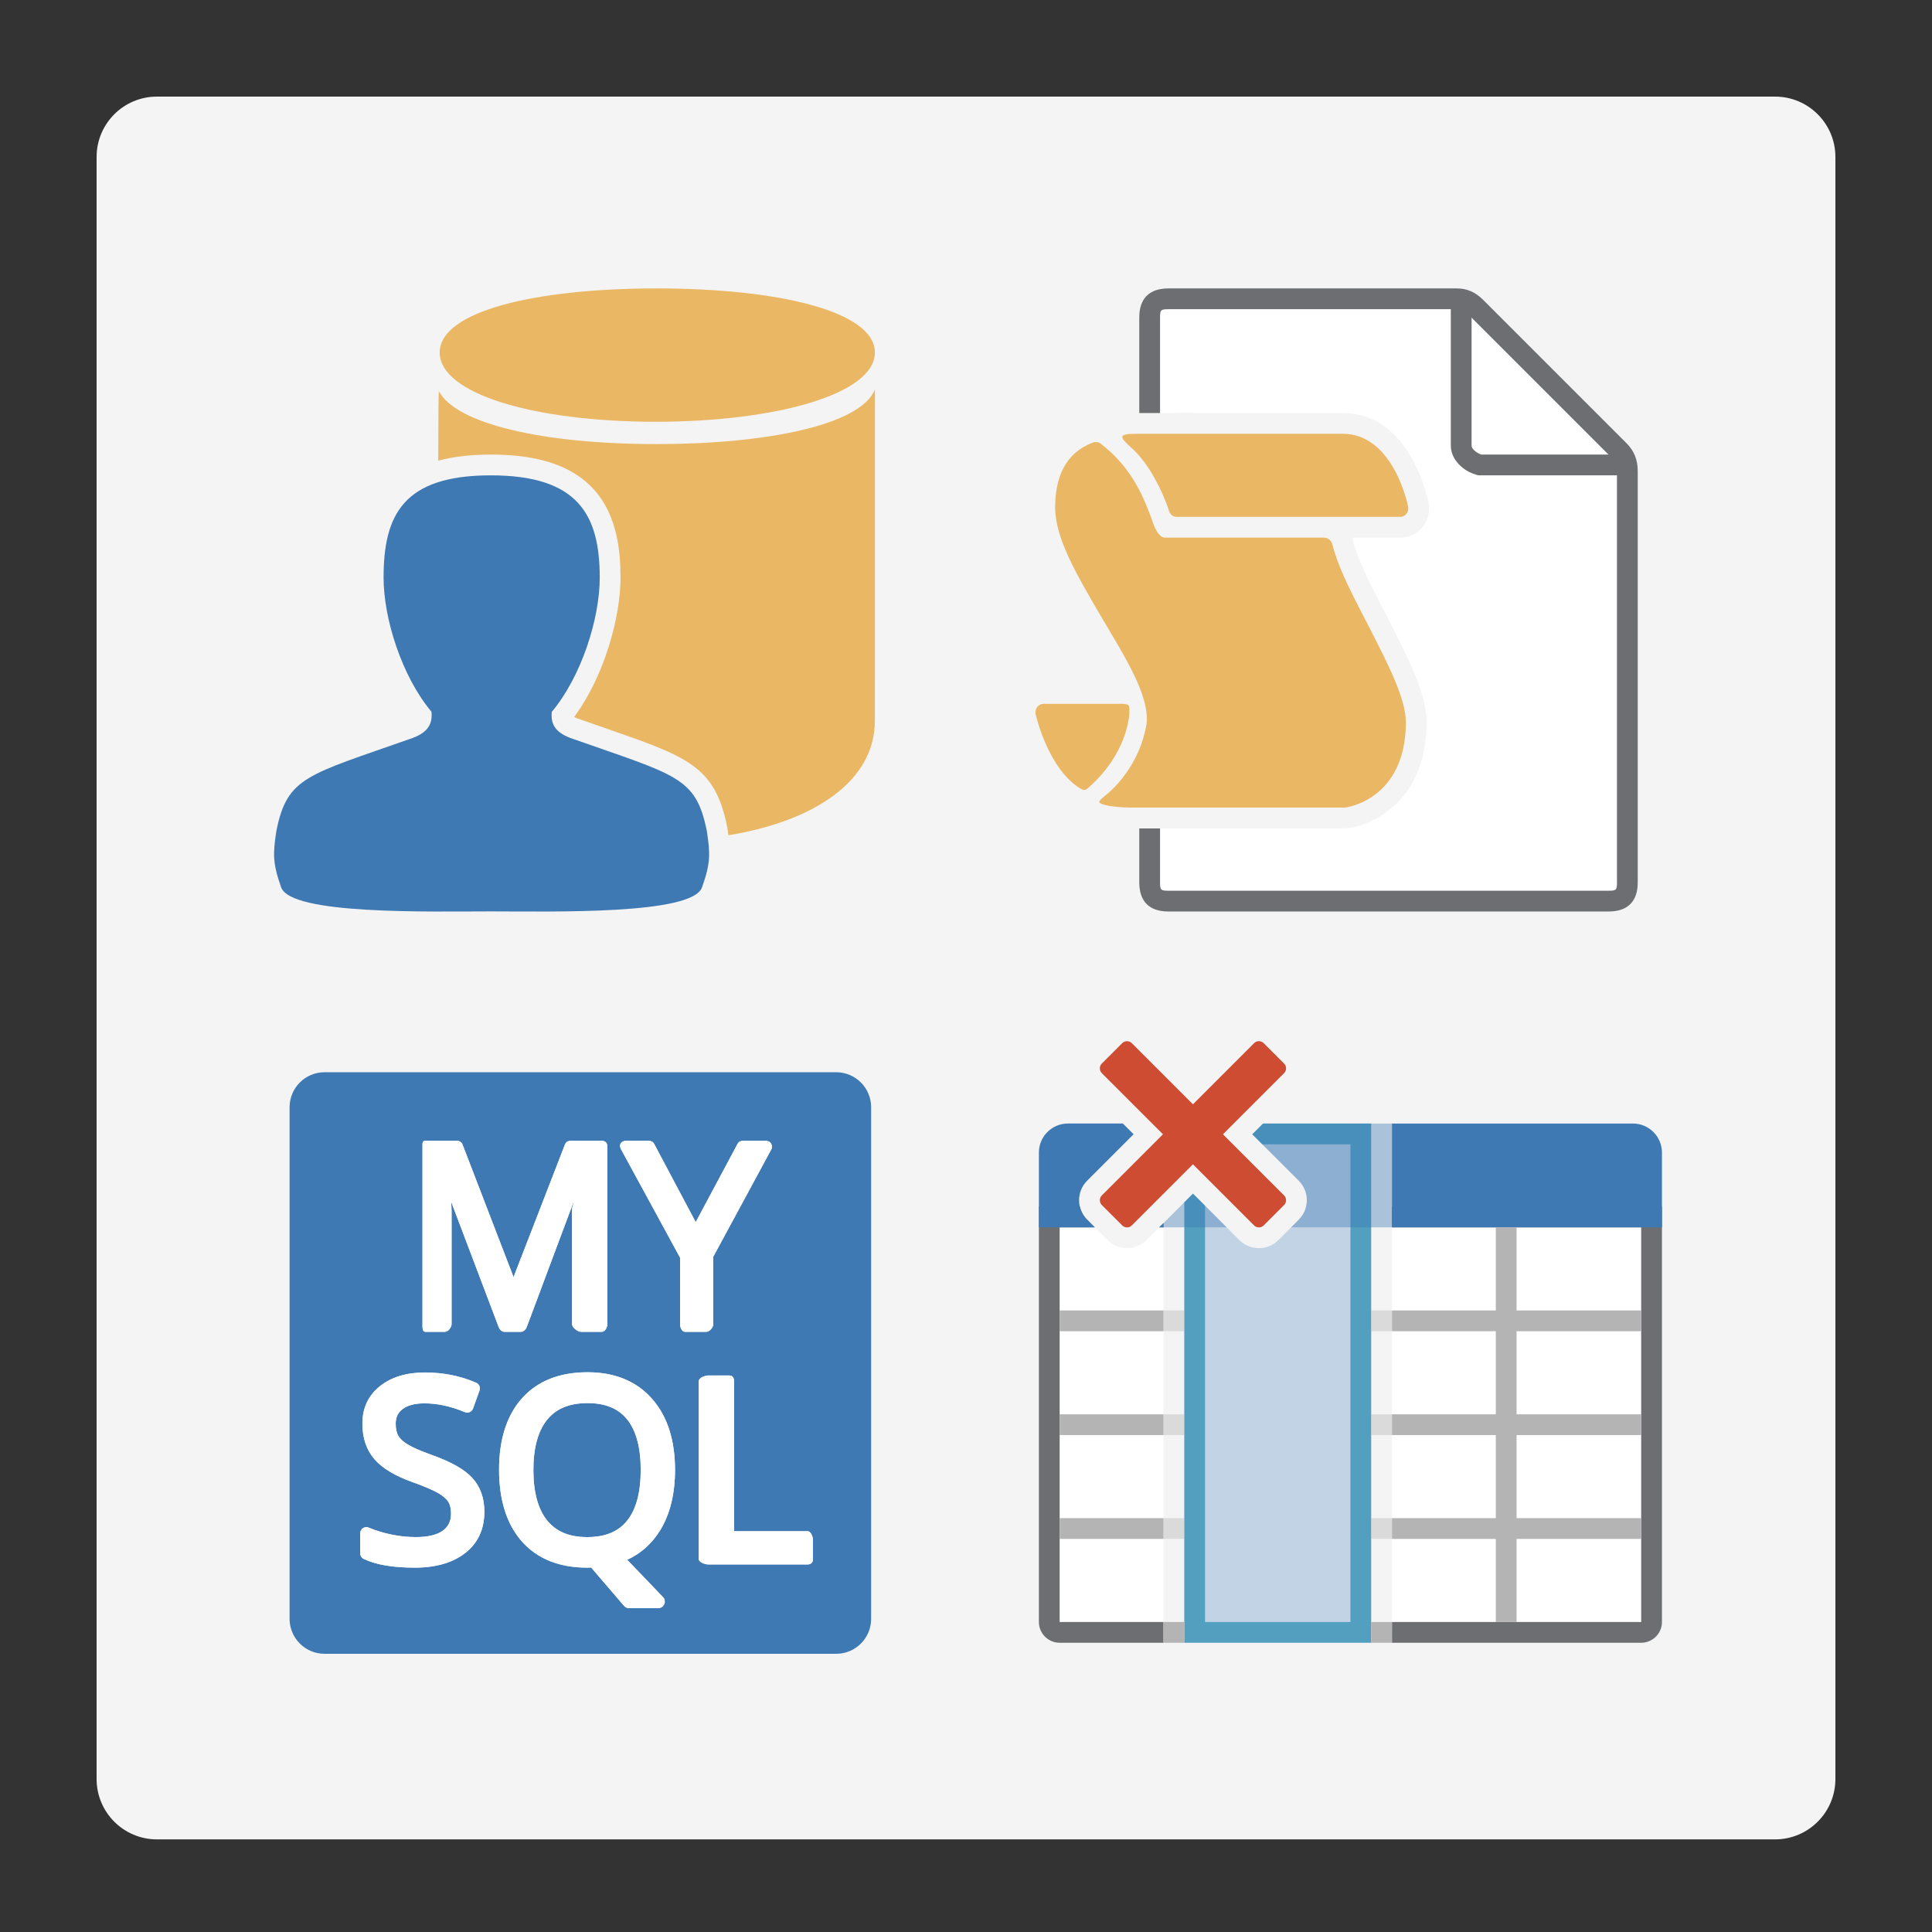
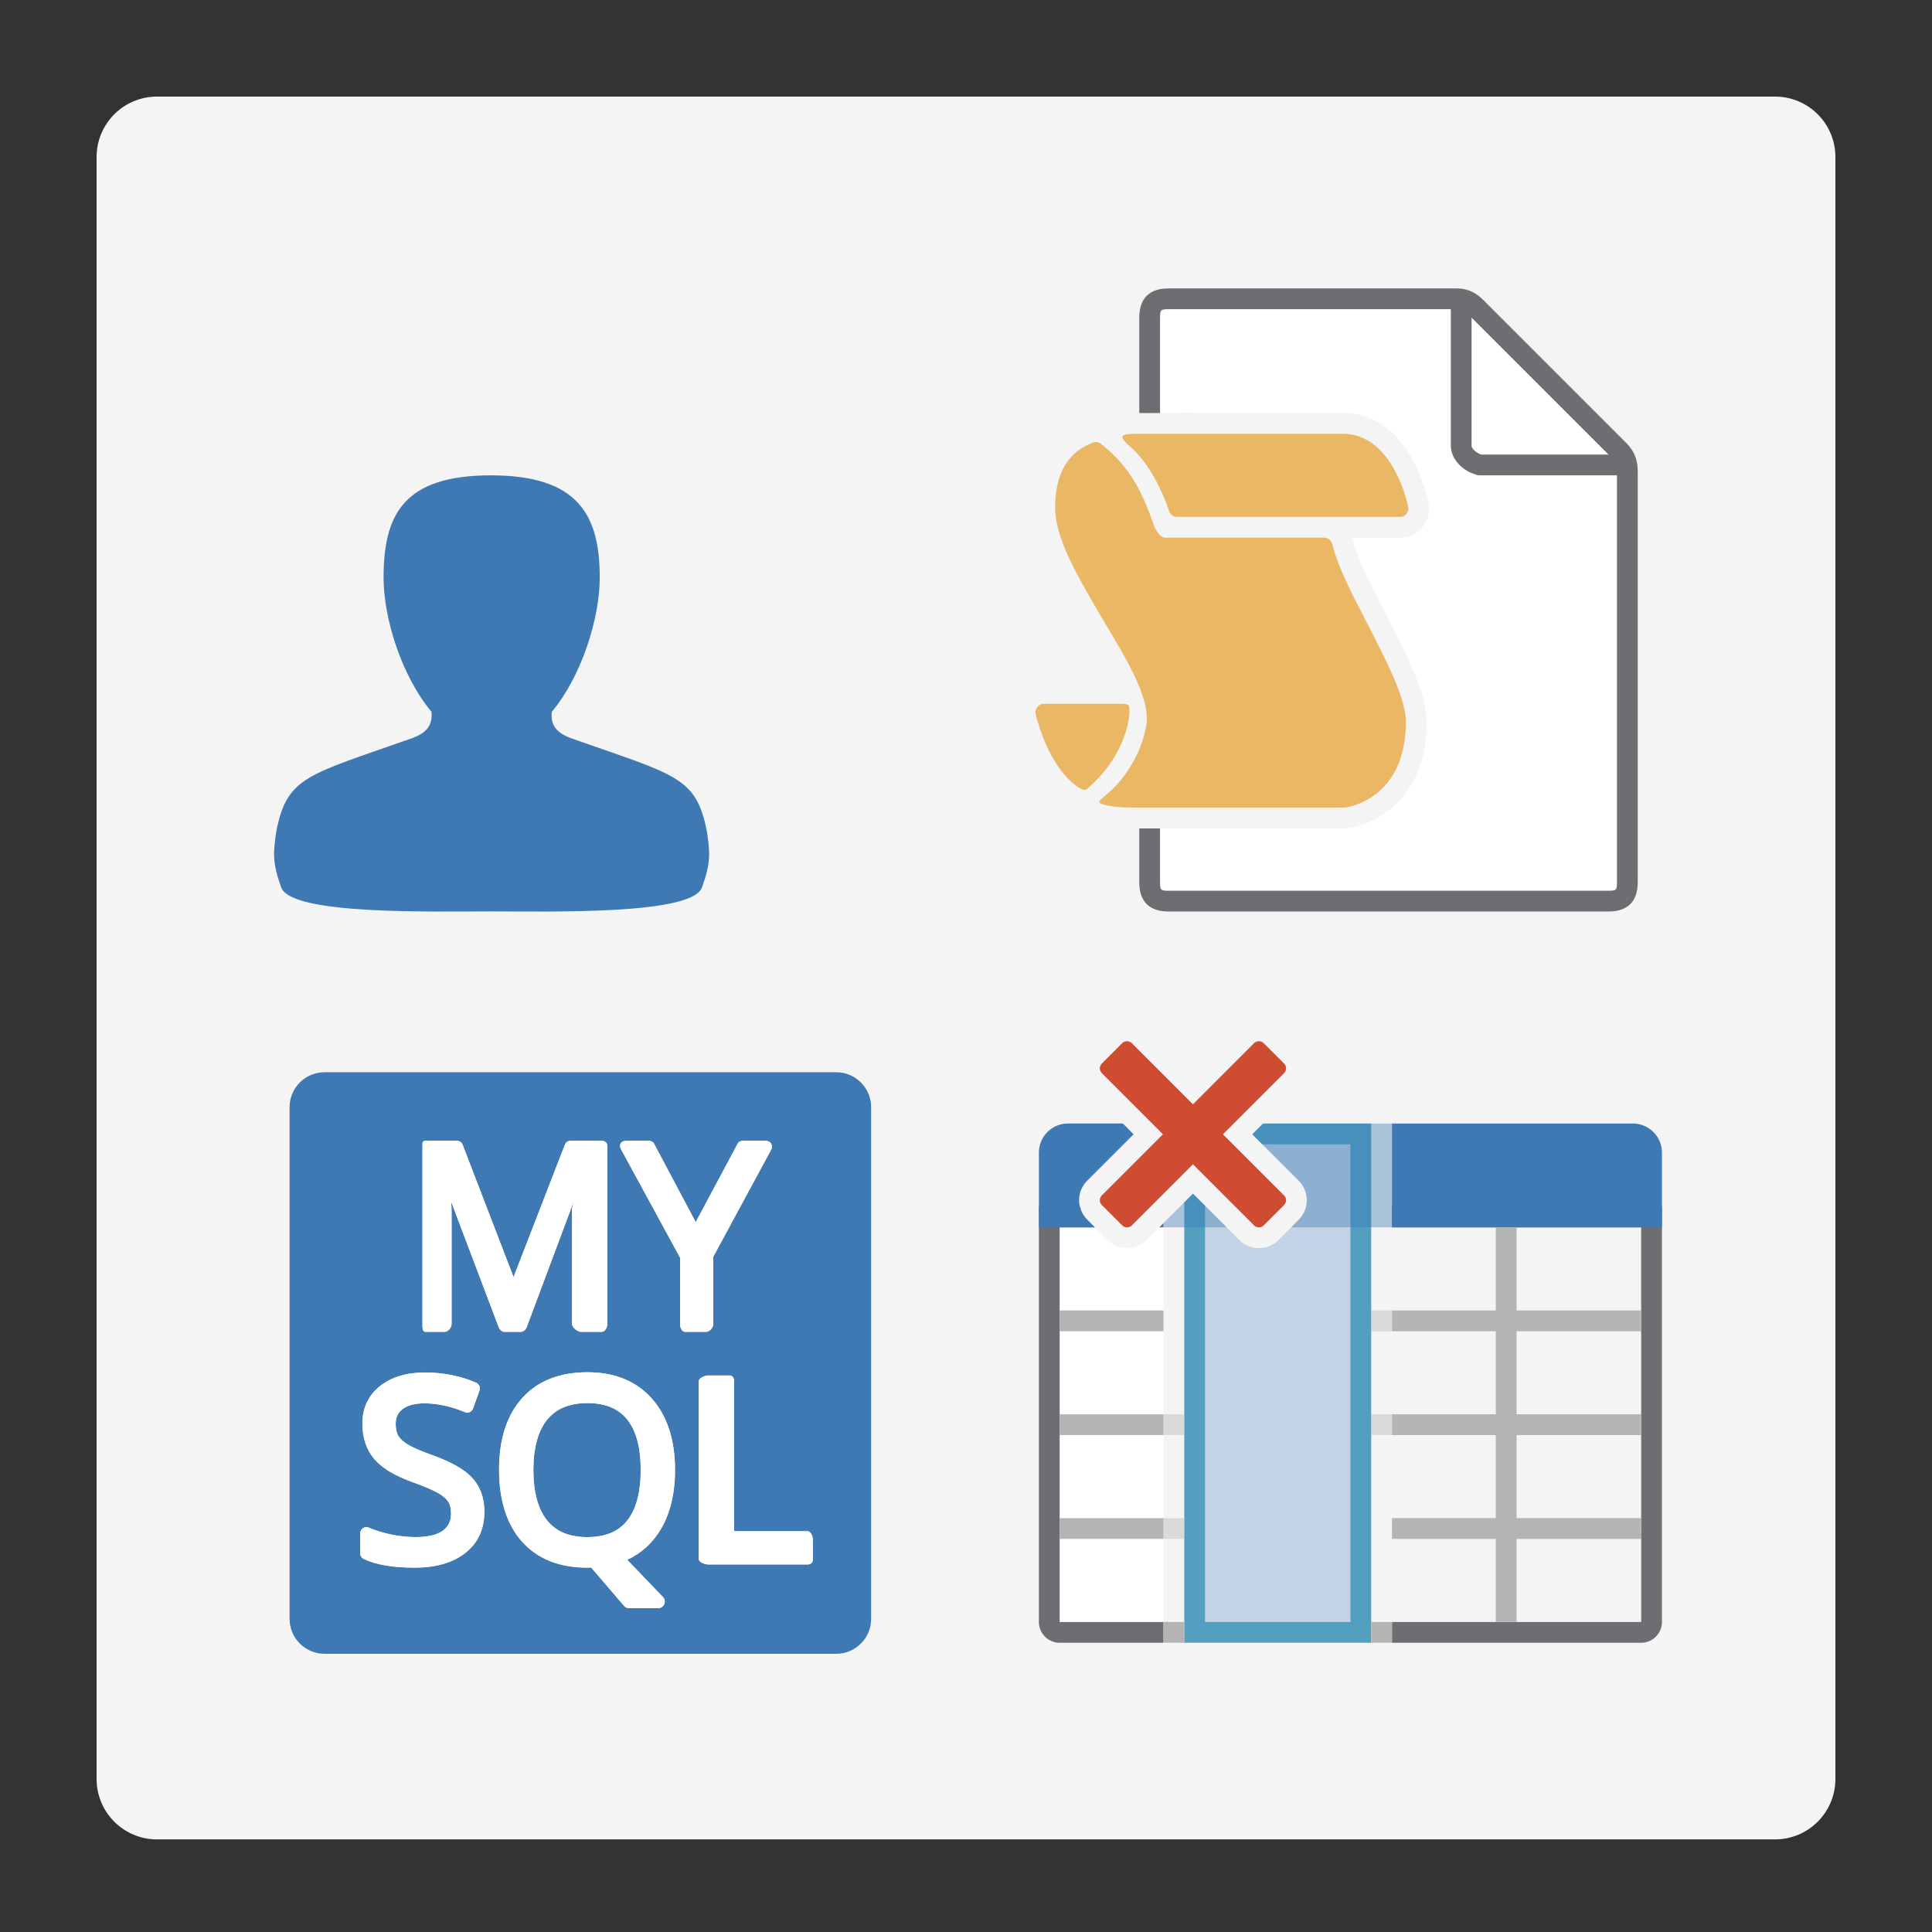
<svg xmlns="http://www.w3.org/2000/svg" version="1.1" id="Layer_1" x="0px" y="0px" viewBox="0 0 80 80" enable-background="new 0 0 80 80" xml:space="preserve">
  <rect x="0" y="0" width="80" height="80" fill="#333333" stroke="none" />
  <path fill="#F4F4F4" d="M73.5,76.165h-67c-1.381,0-2.5-1.119-2.5-2.5V6.5C4,5.119,5.119,4,6.5,4h67C74.881,4,76,5.119,76,6.5v67.165  C76,75.045,74.881,76.165,73.5,76.165z" />
  <g>
    <g id="icon_8_">
-       <path fill="#EAB765" d="M18.207,14.597c0-1.721,3.992-2.654,8.983-2.654c4.991,0,9.037,0.933,9.037,2.654    s-4.092,2.867-9.083,2.867C22.153,17.464,18.207,16.318,18.207,14.597z M27.193,18.389c-4.692,0-8.305-0.832-9.022-2.193    c-0.013,0.035-0.02,1.22-0.024,2.879c0.603-0.161,1.318-0.251,2.169-0.252c0,0,0.004,0,0.006,0c1.98,0,3.37,0.466,4.25,1.425    c1.006,1.096,1.122,2.622,1.122,3.674c0,1.625-0.658,4.054-1.919,5.766c0.034,0.018,0.081,0.04,0.143,0.064    c0.442,0.156,0.848,0.297,1.221,0.426c3.347,1.162,4.475,1.553,4.977,4.085l0.004,0.02l0.003,0.021    c0.015,0.098,0.028,0.191,0.039,0.282c3.531-0.578,6.065-2.226,6.065-4.746c0-0.155,0.002-12.079,0.002-13.716    C35.651,17.6,31.729,18.389,27.193,18.389z" />
      <path fill="#3E79B4" d="M29.272,34.43c-0.452-2.28-1.255-2.318-5.649-3.87c-0.642-0.241-0.823-0.588-0.775-1.083    c1.239-1.482,1.986-3.879,1.986-5.555c0-2.595-0.885-4.239-4.512-4.239c-0.015,0,0.005,0,0,0c-3.627,0-4.439,1.644-4.439,4.239    c0,1.676,0.744,4.068,1.983,5.55c0.048,0.495-0.135,0.844-0.776,1.085c-4.394,1.552-5.198,1.591-5.65,3.872    c-0.136,0.917-0.158,1.301,0.203,2.316c0.407,1.143,6.161,0.994,8.679,0.994c0.01,0-0.017,0,0,0c2.519,0,8.339,0.15,8.746-0.993    C29.43,35.73,29.408,35.346,29.272,34.43z" />
    </g>
  </g>
  <g>
    <g id="icon_4_">
      <path fill="#FFFFFF" d="M67.041,18.651c-1.276-1.276-5.677-5.677-5.934-5.934c-0.301-0.301-0.57-0.344-0.774-0.344    s-11.954,0-11.954,0c-0.546,0-0.774,0.223-0.774,0.774v3.956h0.793c0.326-0.01,0.638-0.015,0.927-0.015    c0.046,0,0.091,0.005,0.135,0.015h6.144c2.869,0,3.549,3.714,3.556,3.751c0.09,0.562-0.211,1.105-0.732,1.322    c-0.139,0.058-0.291,0.087-0.45,0.087h-1.992c0.008,0.024,0.015,0.049,0.021,0.073c0.218,0.853,0.71,1.805,1.23,2.812    c0.093,0.181,0.187,0.363,0.281,0.547c0.796,1.561,1.548,3.036,1.555,4.201c0,3.623-2.728,4.406-3.403,4.406h-8.065v2.236    c0,0.551,0.228,0.774,0.774,0.774h18.232c0.546,0,0.774-0.223,0.774-0.774c0,0,0-16.759,0-17.028    C67.385,19.124,67.258,18.868,67.041,18.651z" />
      <path fill="#EAB765" d="M58.097,21.381c-0.038,0.016-0.08,0.021-0.121,0.021h-9.254c-0.158,0-0.295-0.117-0.327-0.28    c-0.003-0.016-0.532-1.674-1.546-2.581c-0.522-0.467-0.555-0.579,0.246-0.579h8.507c2.078,0,2.686,2.901,2.707,3.028    C58.336,21.15,58.256,21.316,58.097,21.381z M55.173,22.549c-0.041-0.16-0.181-0.287-0.345-0.287H48.24    c-0.225,0-0.401-0.34-0.476-0.555c-0.417-1.187-0.911-2.348-2.185-3.336c-0.093-0.072-0.22-0.084-0.33-0.042    c-0.583,0.226-1.557,0.783-1.557,2.693c0,1.251,0.886,2.768,1.824,4.374c0.964,1.651,2.1,3.358,1.961,4.582    c-0.261,1.579-1.247,2.558-1.52,2.803c-0.001,0.001-0.002,0.001-0.002,0.001c-0.248,0.22-0.492,0.385-0.43,0.448    c0.166,0.168,1.023,0.211,1.325,0.211c2.154,0,8.772,0,8.821,0c0.111,0,2.543-0.347,2.543-3.541    c-0.006-0.961-0.713-2.348-1.461-3.816C56.115,24.837,55.457,23.659,55.173,22.549z M46.416,29.143h-3.189    c-0.044,0-0.089,0.006-0.13,0.023c-0.168,0.071-0.248,0.243-0.213,0.404c0.019,0.09,0.51,2.209,1.798,3.05    c0.194,0.117,0.263,0.126,0.42-0.032c1.617-1.444,1.663-3.021,1.663-3.088C46.764,29.213,46.8,29.143,46.416,29.143z" />
      <path fill="#6D6E71" d="M67.127,19.683H61.27c-0.065,0-0.127-0.015-0.183-0.041c-0.477-0.135-1.012-0.595-1.012-1.192v-5.819h0.86    v5.819c0,0.174,0.308,0.363,0.425,0.373h5.767V19.683z" />
      <path fill="#6D6E71" d="M67.345,18.347l-5.934-5.934c-0.316-0.316-0.669-0.47-1.078-0.47H48.379c-0.788,0-1.204,0.416-1.204,1.204    v3.956h0.86v-3.956c0-0.312,0.032-0.344,0.344-0.344h11.954c0.122,0,0.269,0.017,0.47,0.218l5.934,5.934    c0.131,0.131,0.218,0.275,0.218,0.556v17.028c0,0.312-0.032,0.344-0.344,0.344H48.379c-0.312,0-0.344-0.032-0.344-0.344v-2.236    h-0.86v2.236c0,0.788,0.416,1.204,1.204,1.204h18.232c0.788,0,1.204-0.416,1.204-1.204V19.511    C67.815,19.037,67.666,18.667,67.345,18.347z" />
    </g>
  </g>
  <g>
    <g id="icon_5_">
      <path fill="#3E79B4" d="M34.624,44.399H13.439c-0.799,0-1.448,0.648-1.448,1.448v21.185c0,0.8,0.648,1.448,1.448,1.448h21.185    c0.8,0,1.448-0.648,1.448-1.448V45.847C36.072,45.047,35.423,44.399,34.624,44.399z M19.252,64.314    c-0.514,0.396-1.21,0.597-2.069,0.597c-0.92,0-1.614-0.119-2.124-0.362c-0.089-0.043-0.143-0.133-0.143-0.232v-0.826    c0-0.086,0.041-0.166,0.112-0.214c0.072-0.048,0.16-0.056,0.239-0.023c0.285,0.12,0.601,0.217,0.939,0.287    c0.337,0.07,0.675,0.105,1.005,0.105c0.511,0,0.893-0.092,1.135-0.273c0.222-0.167,0.33-0.395,0.33-0.698    c0-0.205-0.038-0.37-0.114-0.49c-0.079-0.126-0.222-0.249-0.424-0.365c-0.226-0.129-0.58-0.28-1.054-0.449    c-0.734-0.263-1.249-0.571-1.575-0.944c-0.334-0.382-0.504-0.881-0.504-1.483c0-0.647,0.248-1.171,0.737-1.556    c0.471-0.371,1.093-0.558,1.851-0.558c0.764,0,1.478,0.143,2.122,0.424c0.124,0.054,0.184,0.195,0.139,0.322l-0.267,0.745    c-0.024,0.066-0.074,0.12-0.138,0.148c-0.065,0.028-0.138,0.029-0.203,0.002c-0.573-0.241-1.136-0.363-1.673-0.363    c-0.394,0-0.698,0.081-0.907,0.239c-0.192,0.147-0.282,0.339-0.282,0.606c0,0.208,0.036,0.376,0.107,0.498    c0.072,0.124,0.202,0.245,0.387,0.357c0.208,0.127,0.536,0.27,0.977,0.428c0.819,0.292,1.374,0.604,1.696,0.954    c0.334,0.363,0.504,0.835,0.504,1.402C20.056,63.324,19.786,63.902,19.252,64.314z M18.683,49.764    c0.002,0.124,0.016,0.251,0.016,0.381v4.682c0,0.142-0.143,0.322-0.285,0.322h-0.791c-0.142,0-0.129-0.18-0.129-0.322v-7.361    c0-0.142-0.013-0.229,0.129-0.229h1.289c0.106,0,0.202,0.055,0.24,0.154l2.113,5.492l2.131-5.497    c0.038-0.099,0.133-0.15,0.239-0.15h1.279c0.142,0,0.235,0.087,0.235,0.229v7.361c0,0.142-0.093,0.322-0.235,0.322h-0.856    c-0.142,0-0.371-0.18-0.371-0.322v-4.743c0-0.106,0.058-0.198,0.06-0.308l-1.936,5.176c-0.038,0.099-0.133,0.197-0.239,0.197    h-0.69c-0.106,0-0.195-0.098-0.233-0.198L18.683,49.764z M27.456,66.135c0.071,0.074,0.091,0.19,0.051,0.285    c-0.04,0.095-0.133,0.168-0.236,0.168h-1.244c-0.075,0-0.146-0.044-0.194-0.101l-1.355-1.58l-0.154,0.006    c-0.003,0-0.006,0-0.009,0c-1.156,0-2.065-0.364-2.702-1.081c-0.629-0.708-0.948-1.71-0.948-2.977c0-1.258,0.32-2.253,0.952-2.958    c0.639-0.713,1.55-1.075,2.709-1.075c1.129,0,2.027,0.368,2.669,1.094c0.634,0.717,0.956,1.709,0.956,2.949    c0,0.986-0.204,1.822-0.606,2.485c-0.34,0.559-0.801,0.976-1.374,1.238L27.456,66.135z M28.16,54.827v-2.75l-2.442-4.483    c-0.043-0.08-0.062-0.169-0.016-0.246c0.046-0.078,0.13-0.111,0.22-0.111h0.937c0.095,0,0.182,0.042,0.227,0.126l1.722,3.243    l1.736-3.247c0.045-0.084,0.132-0.122,0.226-0.122h0.926c0.091,0,0.184,0.034,0.23,0.112s0.058,0.161,0.014,0.24l-2.406,4.449    v2.789c0,0.142-0.154,0.322-0.296,0.322h-0.866C28.232,55.149,28.16,54.969,28.16,54.827z M33.664,64.554    c0,0.142-0.083,0.227-0.225,0.227h-4.103c-0.142,0-0.402-0.085-0.402-0.227v-7.361c0-0.142,0.26-0.238,0.402-0.238h0.856    c0.142,0,0.204,0.096,0.204,0.238v6.212h3.043c0.142,0,0.225,0.232,0.225,0.374L33.664,64.554L33.664,64.554z M25.967,58.772    c0.375,0.463,0.565,1.166,0.565,2.092c0,0.935-0.191,1.645-0.567,2.109c-0.368,0.454-0.908,0.675-1.648,0.675    c-0.735,0-1.275-0.222-1.652-0.679c-0.384-0.466-0.578-1.174-0.578-2.105c0-0.918,0.195-1.619,0.578-2.085    c0.377-0.457,0.921-0.679,1.662-0.679C25.063,58.099,25.6,58.319,25.967,58.772z" />
      <path fill="#FFFFFF" d="M20.649,54.952l-1.966-5.188c0.002,0.124,0.016,0.251,0.016,0.381v4.682c0,0.142-0.143,0.322-0.285,0.322    h-0.791c-0.142,0-0.129-0.18-0.129-0.322v-7.361c0-0.142-0.013-0.229,0.129-0.229h1.289c0.106,0,0.202,0.055,0.24,0.154    l2.113,5.492l2.131-5.497c0.038-0.099,0.133-0.15,0.239-0.15h1.279c0.142,0,0.235,0.087,0.235,0.229v7.361    c0,0.142-0.093,0.322-0.235,0.322h-0.856c-0.142,0-0.371-0.18-0.371-0.322v-4.743c0-0.106,0.058-0.198,0.06-0.308l-1.936,5.176    c-0.038,0.099-0.133,0.197-0.239,0.197h-0.69C20.776,55.149,20.687,55.051,20.649,54.952z M29.536,54.827v-2.789l2.406-4.449    c0.043-0.08,0.032-0.162-0.014-0.24c-0.046-0.078-0.14-0.112-0.23-0.112H30.77c-0.095,0-0.182,0.038-0.226,0.122l-1.736,3.247    l-1.722-3.243c-0.044-0.084-0.132-0.126-0.227-0.126h-0.937c-0.09,0-0.174,0.034-0.22,0.111c-0.046,0.078-0.027,0.167,0.016,0.246    l2.442,4.483v2.75c0,0.142,0.072,0.322,0.214,0.322h0.866C29.382,55.149,29.536,54.969,29.536,54.827z M17.857,60.239    c-0.441-0.158-0.77-0.302-0.977-0.428c-0.185-0.113-0.315-0.233-0.387-0.357c-0.071-0.122-0.107-0.29-0.107-0.498    c0-0.267,0.09-0.46,0.282-0.606c0.208-0.159,0.513-0.239,0.907-0.239c0.537,0,1.1,0.122,1.673,0.363    c0.065,0.027,0.138,0.027,0.203-0.002c0.064-0.028,0.114-0.082,0.138-0.148l0.267-0.745c0.046-0.127-0.015-0.268-0.139-0.322    c-0.644-0.282-1.358-0.424-2.122-0.424c-0.757,0-1.38,0.188-1.851,0.558c-0.489,0.385-0.737,0.909-0.737,1.556    c0,0.602,0.17,1.101,0.504,1.483c0.326,0.373,0.841,0.681,1.575,0.944c0.473,0.169,0.828,0.32,1.053,0.449    c0.202,0.116,0.345,0.239,0.424,0.365c0.076,0.121,0.114,0.286,0.114,0.49c0,0.303-0.108,0.532-0.33,0.698    c-0.242,0.182-0.624,0.273-1.135,0.273c-0.33,0-0.668-0.036-1.005-0.105c-0.338-0.07-0.654-0.167-0.939-0.287    c-0.079-0.034-0.167-0.025-0.239,0.023c-0.072,0.048-0.112,0.128-0.112,0.214v0.826c0,0.099,0.054,0.189,0.143,0.232    c0.51,0.244,1.203,0.362,2.124,0.362c0.86,0,1.556-0.201,2.069-0.597c0.534-0.412,0.805-0.99,0.805-1.719    c0-0.568-0.17-1.039-0.504-1.402C19.231,60.843,18.676,60.531,17.857,60.239z M25.971,64.587l1.485,1.548    c0.071,0.074,0.091,0.19,0.051,0.285c-0.04,0.095-0.133,0.168-0.236,0.168h-1.244c-0.075,0-0.146-0.044-0.194-0.101l-1.354-1.58    l-0.154,0.006c-0.003,0-0.006,0-0.009,0c-1.156,0-2.065-0.364-2.702-1.081c-0.629-0.708-0.948-1.71-0.948-2.977    c0-1.258,0.32-2.253,0.952-2.958c0.639-0.713,1.55-1.075,2.709-1.075c1.129,0,2.027,0.368,2.669,1.094    c0.634,0.717,0.956,1.709,0.956,2.949c0,0.986-0.204,1.822-0.606,2.485C27.005,63.907,26.544,64.324,25.971,64.587z     M22.085,60.864c0,0.931,0.195,1.639,0.578,2.105c0.377,0.457,0.917,0.679,1.652,0.679c0.741,0,1.28-0.221,1.648-0.675    c0.376-0.464,0.567-1.174,0.567-2.109c0-0.925-0.19-1.629-0.565-2.092c-0.367-0.453-0.903-0.673-1.641-0.673    c-0.742,0-1.285,0.222-1.662,0.679C22.28,59.244,22.085,59.946,22.085,60.864z M33.439,63.405h-3.043v-6.212    c0-0.142-0.062-0.238-0.204-0.238h-0.856c-0.142,0-0.402,0.096-0.402,0.238v7.361c0,0.142,0.26,0.227,0.402,0.227h4.103    c0.142,0,0.225-0.085,0.225-0.227v-0.775C33.664,63.637,33.581,63.405,33.439,63.405z" />
    </g>
  </g>
  <g>
    <g id="icon_6_">
      <g>
        <path fill="#FFFFFF" d="M47.474,51.349c-0.216,0.216-0.502,0.334-0.807,0.334s-0.591-0.119-0.807-0.334l-0.844-0.844     c-0.036-0.036-0.067-0.073-0.097-0.112h-1.471v16.77c0,0.237,0.193,0.43,0.43,0.43h4.3V50.645L47.474,51.349z" />
-         <path fill="#FFFFFF" d="M57.638,50.393v17.2h10.32c0.237,0,0.43-0.193,0.43-0.43v-16.77H57.638z" />
      </g>
      <g>
        <path fill="#6D6E71" d="M43.878,50.823h1.456l-0.318-0.318c-0.155-0.155-0.254-0.344-0.301-0.542h-1.697v17.2     c0,0.474,0.386,0.86,0.86,0.86h4.3v-0.86h-4.3V50.823z" />
        <polygon fill="#6D6E71" points="48,50.823 48.178,50.823 48.178,50.645    " />
        <path fill="#6D6E71" d="M57.638,49.963v0.86h10.32l0.001,16.34H57.638v0.86h10.32c0.474,0,0.86-0.386,0.86-0.86v-17.2H57.638z" />
      </g>
      <g>
        <path fill="#3E79B4" d="M67.614,46.523h-9.976v4.3h11.18v-3.096C68.818,47.062,68.279,46.523,67.614,46.523z" />
        <path fill="#3E79B4" d="M45.016,50.505c-0.445-0.445-0.445-1.169,0-1.614l1.924-1.924l-0.445-0.445h-2.273     c-0.665,0-1.204,0.539-1.204,1.204v3.096h2.316L45.016,50.505z" />
-         <polygon fill="#3E79B4" points="48,50.823 48.178,50.823 48.178,50.645    " />
      </g>
      <path fill="#C2D3E6" d="M51.87,46.953l-0.015,0.015l1.924,1.923c0.445,0.445,0.445,1.169,0,1.614l-0.844,0.844    c-0.215,0.215-0.502,0.334-0.807,0.334c-0.305,0-0.591-0.119-0.807-0.334l-1.853-1.853v18.096h6.88v-20.64H51.87z" />
      <polygon fill="#529FBF" points="52.3,46.523 51.855,46.968 52.27,47.383 55.918,47.383 55.918,67.163 49.898,67.163     49.898,49.927 49.397,49.426 49.038,49.785 49.038,68.023 56.778,68.023 56.778,46.523   " />
      <g>
        <rect x="43.878" y="62.863" fill="#B4B4B5" width="4.3" height="0.86" />
        <rect x="43.878" y="58.563" fill="#B4B4B5" width="4.3" height="0.86" />
        <polygon fill="#B4B4B5" points="67.958,55.123 67.958,54.263 62.798,54.263 62.798,50.823 61.938,50.823 61.938,54.263      57.638,54.263 57.638,55.123 61.938,55.123 61.938,58.563 57.638,58.563 57.638,59.423 61.938,59.423 61.938,62.863      57.638,62.863 57.638,63.723 61.938,63.723 61.938,67.163 62.798,67.163 62.798,63.723 67.958,63.723 67.958,62.863      62.798,62.863 62.798,59.423 67.958,59.423 67.958,58.563 62.798,58.563 62.798,55.123    " />
        <rect x="43.878" y="54.263" fill="#B4B4B5" width="4.3" height="0.86" />
      </g>
      <g>
        <rect x="48.178" y="62.863" opacity="0.4" fill="#B4B4B5" enable-background="new    " width="0.86" height="0.86" />
        <rect x="48.178" y="58.563" opacity="0.4" fill="#B4B4B5" enable-background="new    " width="0.86" height="0.86" />
-         <rect x="48.178" y="54.263" opacity="0.4" fill="#B4B4B5" enable-background="new    " width="0.86" height="0.86" />
        <rect x="56.778" y="54.263" opacity="0.4" fill="#B4B4B5" enable-background="new    " width="0.86" height="0.86" />
-         <rect x="56.778" y="62.863" opacity="0.4" fill="#B4B4B5" enable-background="new    " width="0.86" height="0.86" />
        <rect x="56.778" y="58.563" opacity="0.4" fill="#B4B4B5" enable-background="new    " width="0.86" height="0.86" />
      </g>
      <g>
        <polygon opacity="0.4" fill="#3E79B4" enable-background="new    " points="49.397,49.426 48.178,50.645 48.178,50.823      50.795,50.823    " />
        <path opacity="0.4" fill="#3E79B4" enable-background="new    " d="M52.3,46.523l-0.445,0.445l1.924,1.923     c0.445,0.445,0.445,1.169,0,1.614l-0.318,0.318h4.177v-4.3H52.3z" />
      </g>
      <g>
        <rect x="48.178" y="67.163" fill="#B4B4B5" width="0.86" height="0.86" />
        <rect x="56.778" y="67.163" fill="#B4B4B5" width="0.86" height="0.86" />
      </g>
      <path fill="#CD4C32" d="M52.128,50.824c-0.075,0-0.146-0.029-0.199-0.082l-2.532-2.532l-2.531,2.532    c-0.053,0.053-0.124,0.082-0.199,0.082s-0.146-0.029-0.199-0.082l-0.844-0.844c-0.11-0.11-0.11-0.288,0-0.398l2.532-2.532    l-2.532-2.531c-0.11-0.11-0.11-0.288,0-0.398l0.844-0.844c0.053-0.053,0.124-0.082,0.199-0.082s0.146,0.029,0.199,0.082    l2.532,2.532l2.531-2.532c0.053-0.053,0.124-0.082,0.199-0.082s0.146,0.029,0.199,0.082l0.844,0.844c0.11,0.11,0.11,0.288,0,0.398    l-2.532,2.532l2.532,2.531c0.11,0.11,0.11,0.288,0,0.398l-0.844,0.844C52.274,50.794,52.203,50.824,52.128,50.824z" />
    </g>
  </g>
</svg>